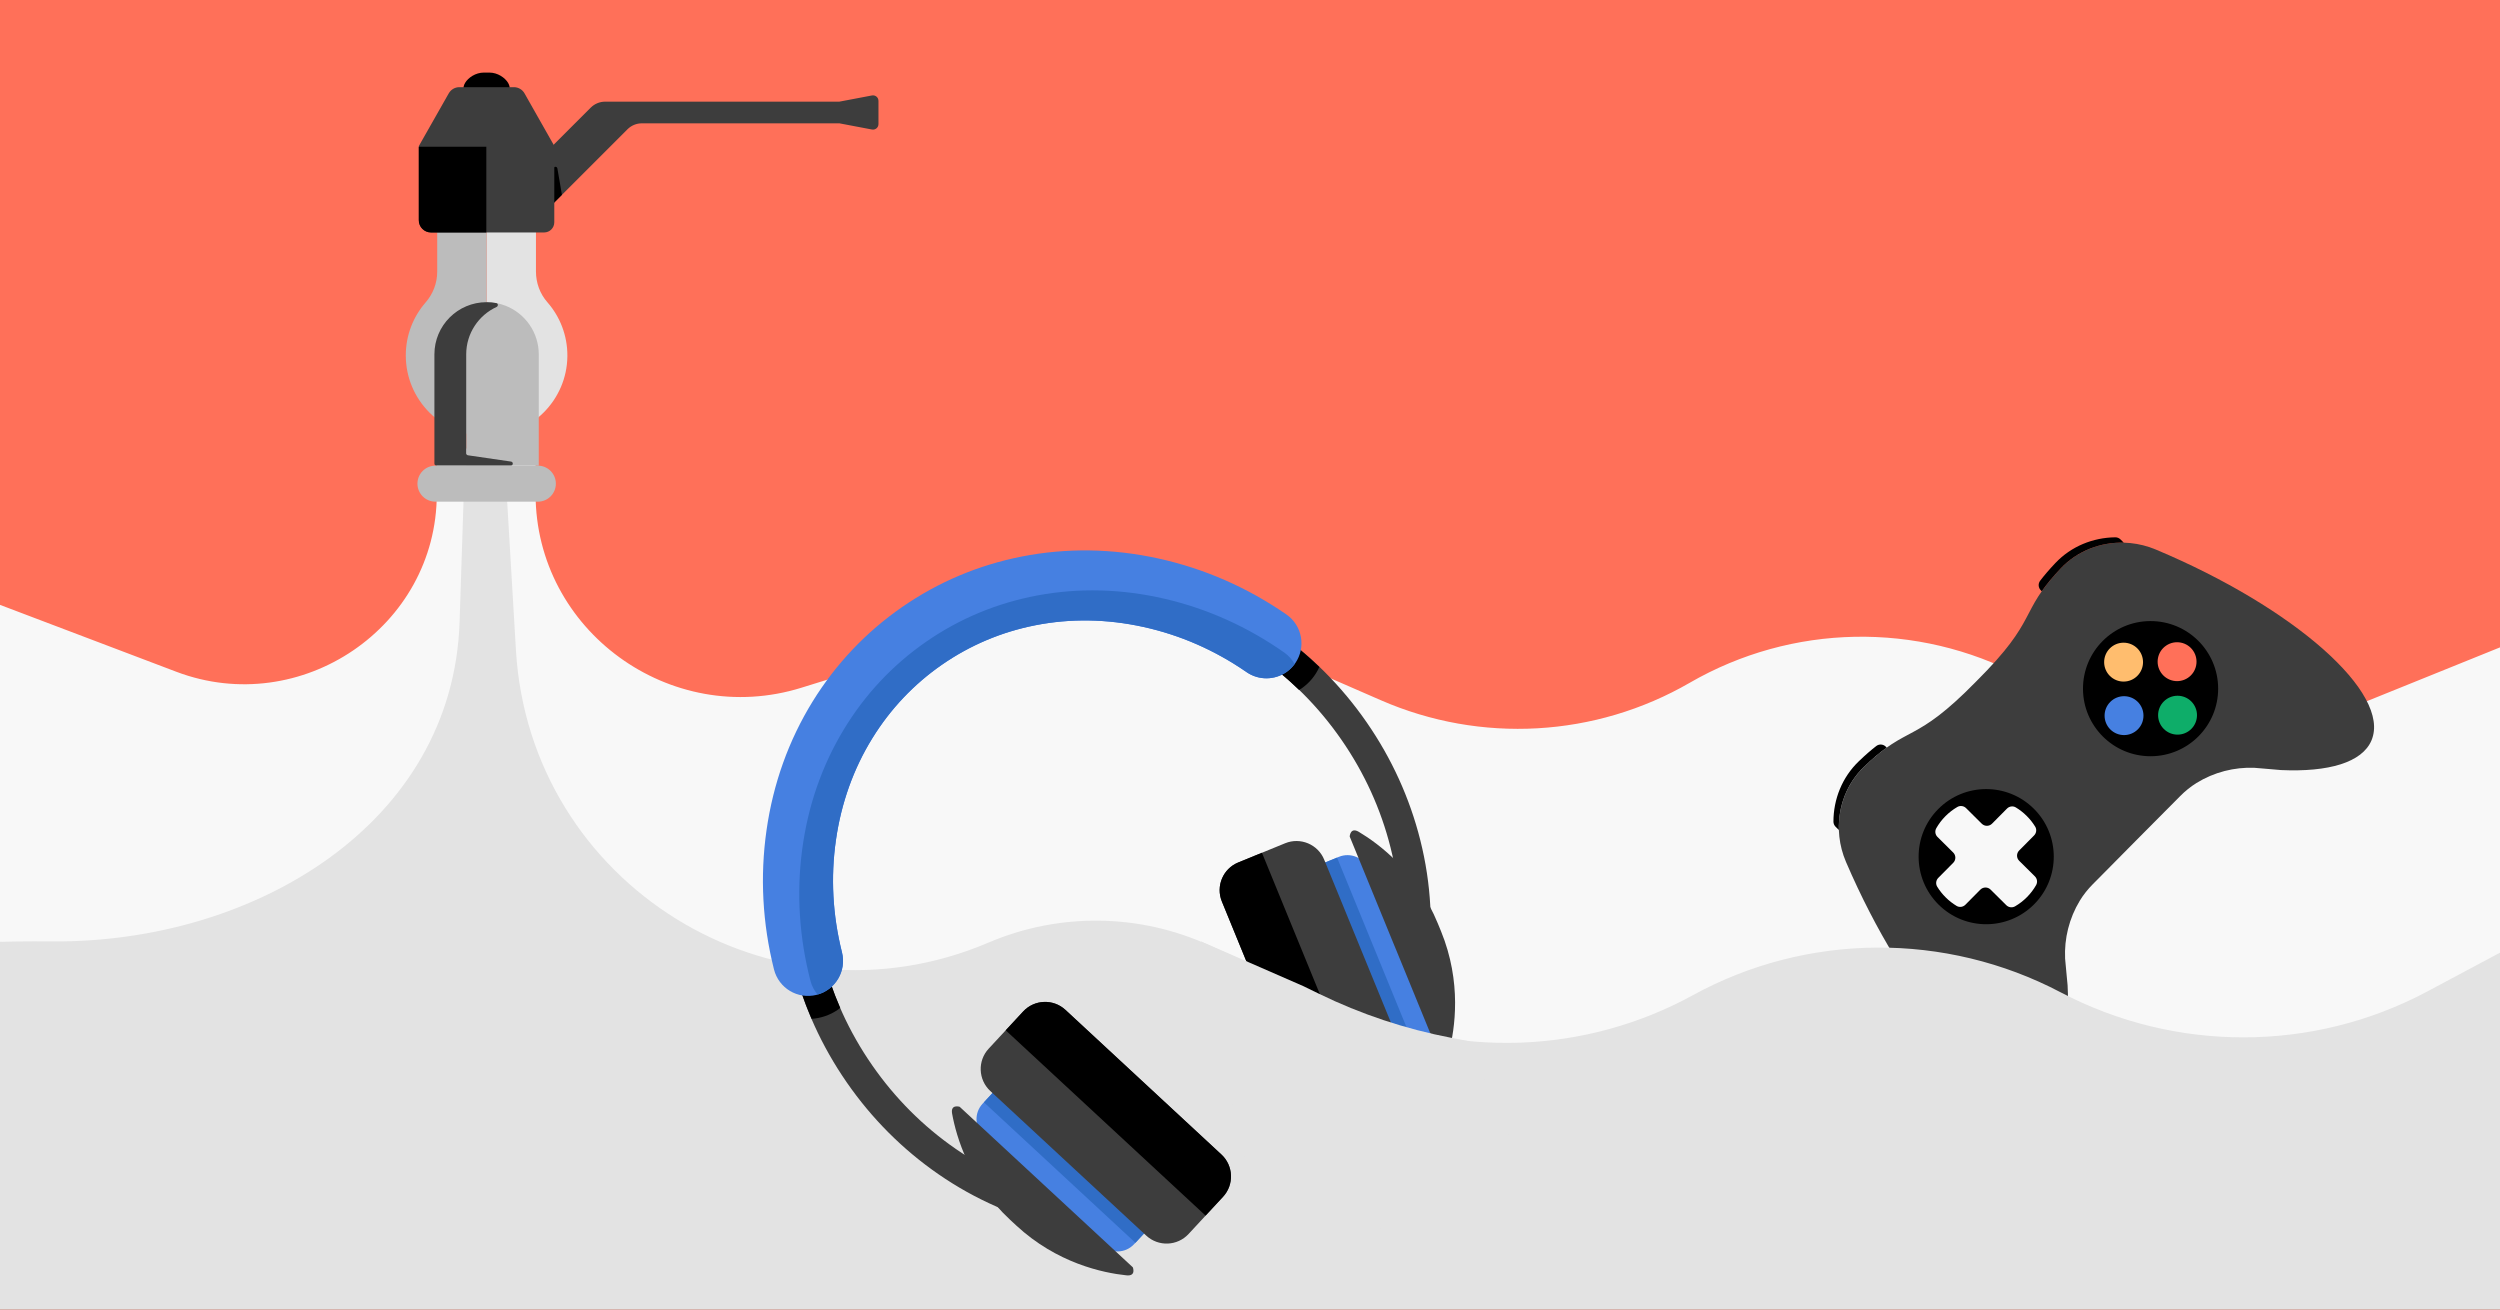
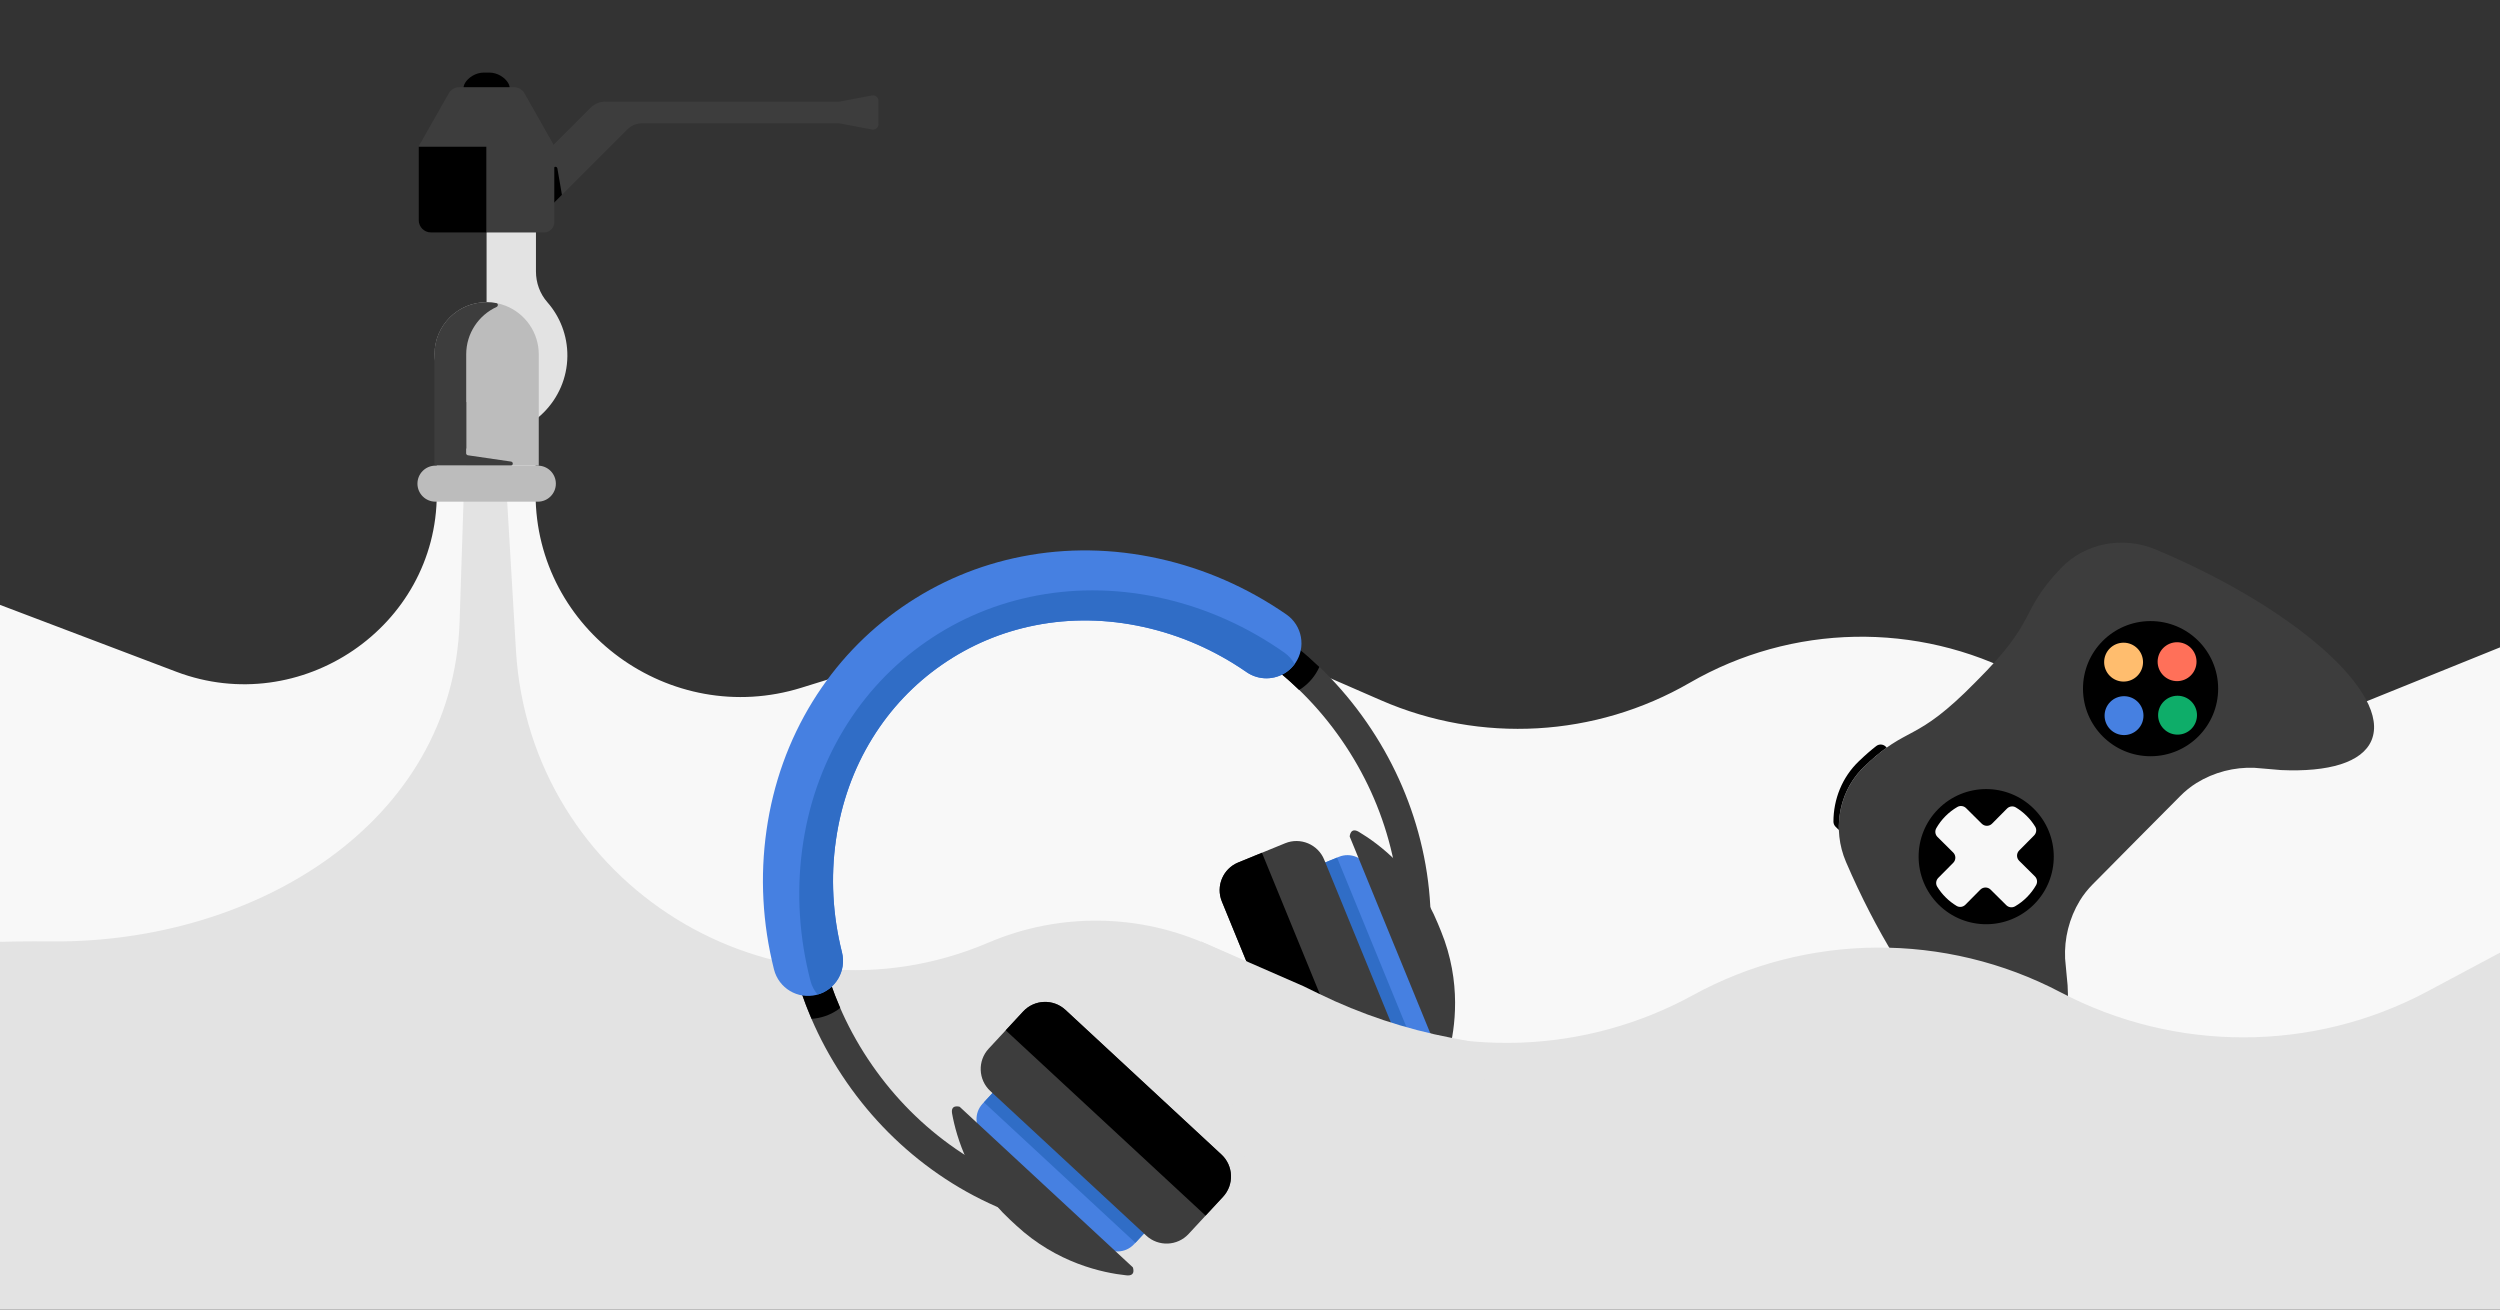
<svg xmlns="http://www.w3.org/2000/svg" fill="none" height="495" viewBox="0 0 945 495" width="945">
  <rect x="0" y="0" width="945" height="495" fill="#333333" stroke="none" />
  <clipPath id="clip0_3011_10">
    <path d="M0 0H945V495H0Z" />
  </clipPath>
  <g clip-path="url(#clip0_3011_10)">
-     <path d="M0 0H945V495H0Z" fill="#ff7059" />
    <path d="M-16.926 222.217 66.613 253.911C113.664 271.762 165.108 237.003 165.108 186.679V169.55H202.448V186.679C202.448 238.399 253.477 275.314 302.871 259.982L376.974 236.98C407.654 227.457 440.735 229.279 470.182 242.115L522.008 264.706C559.752 281.159 603.067 278.705 638.712 258.094 677.322 235.768 724.698 234.856 764.139 255.679L771.413 259.52C809.067 279.399 853.572 281.663 893.049 265.707L966.483 236.026V449.174H-16.926V222.217Z" fill="#f8f8f8" />
    <path d="M747.036 257.546C770.932 233.771 762.784 231.953 778.958 214.854 788.118 205.171 802.527 202.557 814.825 207.698 814.877 207.722 814.931 207.741 814.987 207.765 867.433 229.801 903.897 262.073 896.433 279.842 892.902 288.243 880.174 291.898 862.188 291.083 860.848 291.021 853.549 290.282 852.124 290.229 844.552 289.944 836.914 291.863 830.261 295.983 828.013 297.376 825.96 299.056 824.099 300.932L820.578 304.484C820.405 304.641 815.072 310.012 807.573 317.571 800.074 325.134 794.752 330.512 794.597 330.686L791.075 334.238C789.214 336.115 787.55 338.183 786.178 340.441 782.117 347.131 780.263 354.785 780.61 362.353 780.677 363.776 781.476 371.069 781.549 372.409 782.519 390.385 778.972 403.145 770.6 406.748 752.896 414.361 720.318 378.174 697.833 325.917 697.809 325.865 697.79 325.811 697.765 325.756 692.519 313.504 695.011 299.071 704.615 289.831 721.576 273.512 723.464 281.644 747.035 257.548L747.036 257.546Z" fill="#3d3d3d" />
    <g fill="#000000">
      <path d="M712.82 282.229 713.183 282.589C710.727 284.339 707.966 286.608 704.617 289.829 698.04 296.156 694.801 304.914 695.093 313.739L693.851 312.508C693.331 311.992 693.038 311.288 693.04 310.554 693.058 302.13 696.297 293.861 702.58 287.813 705.08 285.406 707.255 283.53 709.218 282.006 710.303 281.163 711.843 281.26 712.82 282.229Z" />
-       <path d="M801.546 203.898 802.788 205.129C793.959 204.914 785.228 208.227 778.96 214.856 775.767 218.233 773.518 221.013 771.791 223.485L771.427 223.124C770.452 222.158 770.342 220.619 771.174 219.525 772.681 217.549 774.537 215.36 776.924 212.838 782.919 206.5 791.16 203.195 799.586 203.104 800.319 203.096 801.026 203.382 801.546 203.898Z" />
      <path d="M768.921 341.803C778.855 331.784 778.786 315.61 768.768 305.677 758.75 295.743 742.576 295.812 732.642 305.83 722.708 315.848 722.777 332.022 732.795 341.956 742.814 351.89 758.988 351.821 768.921 341.803Z" />
    </g>
    <path d="M766.07 308.398C767.334 309.651 768.413 311.021 769.303 312.474 769.953 313.536 769.768 314.909 768.891 315.794L763.228 321.504C762.169 322.573 762.176 324.314 763.245 325.374L769.196 331.274C770.078 332.15 770.256 333.506 769.641 334.586 768.719 336.198 767.573 337.72 766.2 339.104 764.828 340.489 763.316 341.648 761.706 342.586 760.632 343.209 759.273 343.043 758.391 342.168L752.442 336.269C751.373 335.209 749.632 335.217 748.572 336.286L742.912 341.994C742.035 342.879 740.662 343.075 739.595 342.435 738.135 341.557 736.756 340.49 735.492 339.236 734.228 337.983 733.149 336.613 732.259 335.16 731.609 334.099 731.794 332.725 732.671 331.84L738.332 326.132C739.392 325.063 739.384 323.322 738.315 322.262L732.366 316.363C731.483 315.488 731.306 314.131 731.92 313.052 732.843 311.436 733.989 309.914 735.363 308.528 736.737 307.142 738.244 305.985 739.853 305.049 740.927 304.422 742.285 304.591 743.168 305.466L749.118 311.367C750.187 312.427 751.928 312.419 752.988 311.35L758.65 305.64C759.527 304.755 760.899 304.559 761.966 305.199 763.428 306.079 764.806 307.145 766.07 308.398Z" fill="#f8f8f8" />
    <path d="M838.461 260.205C838.401 246.097 826.916 234.709 812.808 234.768 798.699 234.828 787.311 246.314 787.371 260.422 787.431 274.53 798.916 285.918 813.024 285.858 827.132 285.798 838.521 274.313 838.461 260.205Z" fill="#000000" />
    <path d="M829.04 246.021C826.777 242.65 822.211 241.751 818.84 244.013 815.469 246.275 814.57 250.841 816.832 254.212 819.094 257.583 823.661 258.482 827.032 256.22 830.403 253.958 831.302 249.392 829.04 246.021Z" fill="#ff7059" />
    <path d="M808.105 275.688C810.963 272.806 810.943 268.152 808.06 265.293 805.178 262.435 800.524 262.455 797.665 265.338 794.807 268.22 794.827 272.874 797.71 275.733 800.592 278.591 805.246 278.571 808.105 275.688Z" fill="#4680e1" />
    <path d="M810.067 250.255C810.05 246.196 806.745 242.919 802.685 242.936 798.626 242.953 795.349 246.258 795.366 250.317 795.383 254.377 798.688 257.654 802.748 257.637 806.807 257.619 810.084 254.315 810.067 250.255Z" fill="#ffbd6e" />
    <path d="M828.334 275.518C831.193 272.635 831.173 267.981 828.29 265.123 825.407 262.264 820.753 262.284 817.895 265.167 815.037 268.049 815.057 272.703 817.939 275.562 820.822 278.42 825.476 278.4 828.334 275.518Z" fill="#0ead69" />
    <path d="M508.234 380.817 457.382 357.445C430.891 345.269 400.489 344.85 373.672 356.29 291.893 391.178 200.252 334.444 195.02 245.688L191.586 187.456H175.276L173.727 235.054C171.239 311.496 96.04 356.47 19.645 355.858-16.451 355.569-54.074 357.522-84.985 376.164V376.164L3.48 531.717 969.985 526.032V346.791L917.438 374.815C874.264 397.84 822.227 397.856 778.916 375.09 735.402 352.217 683.056 352.533 639.948 376.164 599.254 398.472 550.401 400.197 508.234 380.817Z" fill="#e3e3e3" />
    <path d="M202.592 87.637V102.628C202.592 106.882 204.081 111.027 206.889 114.226 211.658 119.657 214.529 126.795 214.468 134.605 214.339 151.222 200.766 164.783 184.148 164.899 184.075 164.899 184.001 164.899 183.928 164.899V87.637H202.589 202.592Z" fill="#e3e3e3" />
-     <path d="M153.39 134.359C153.39 126.691 156.215 119.684 160.883 114.322 163.683 111.103 165.266 107.004 165.266 102.737V87.635H183.93V164.894C167.064 164.894 153.39 151.222 153.39 134.356V134.359Z" fill="#bcbcbc" />
    <path d="M223.296 40.687C224.744 39.239 226.71 38.425 228.759 38.425H317.279L329.602 36.083C330.878 35.84 332.06 36.819 332.06 38.118V46.922C332.06 48.221 330.878 49.2 329.602 48.956L317.279 46.615H242.64C240.59 46.615 238.624 47.429 237.176 48.878L209.169 76.885V54.809L223.293 40.685 223.296 40.687Z" fill="#3d3d3d" />
    <path d="M209.172 76.887V63.816C209.172 62.874 210.538 62.758 210.698 63.685L212.411 73.648 209.172 76.887Z" fill="#000000" />
    <path d="M178.255 35.233C171.885 35.233 176.547 27.435 182.917 27.435H184.955C191.326 27.435 195.988 35.233 189.617 35.233V35.233H178.255V35.233Z" fill="#000000" />
    <path clip-rule="evenodd" d="M191.213 115.615C198.499 118.513 203.652 125.628 203.652 133.948V176.01H176.227V152.001C169.191 149.003 164.259 142.025 164.259 133.895 164.259 123.031 173.066 114.223 183.93 114.223 186.503 114.223 188.96 114.717 191.213 115.615Z" fill="#bcbcbc" fill-rule="evenodd" />
    <path clip-rule="evenodd" d="M187.699 116.03C188.378 115.717 188.345 114.708 187.61 114.568 186.417 114.342 185.187 114.223 183.929 114.223 183.929 114.223 183.93 114.223 183.93 114.223H183.928C183.928 114.223 183.928 114.223 183.929 114.223 173.035 114.224 164.206 123.056 164.206 133.948V175.241C164.206 175.666 164.55 176.01 164.974 176.01H176.225C176.226 176.01 176.227 176.009 176.227 176.008V176.008C176.227 176.008 176.227 176.007 176.228 176.007H193.066C194.019 176.007 194.12 174.616 193.177 174.478L176.884 172.1C176.507 172.045 176.227 171.721 176.227 171.339V133.948C176.227 126.001 180.928 119.153 187.699 116.03Z" fill="#3d3d3d" fill-rule="evenodd" />
    <path d="M157.795 182.822C157.795 179.06 160.845 176.01 164.608 176.01H203.303C207.066 176.01 210.116 179.06 210.116 182.822V182.822C210.116 186.585 207.066 189.635 203.303 189.635H164.608C160.845 189.635 157.795 186.585 157.795 182.822V182.822Z" fill="#bcbcbc" />
    <path d="M194.251 32.95H173.642C171.982 32.95 170.45 33.842 169.631 35.285L158.35 55.158V83.259C158.35 85.806 160.415 87.87 162.962 87.87H205.68C207.802 87.87 209.522 86.15 209.522 84.028V55.158L198.263 35.288C197.444 33.843 195.911 32.95 194.251 32.95Z" fill="#3d3d3d" />
    <path d="M183.833 55.465H158.285V83.259C158.285 85.806 160.35 87.87 162.896 87.87H183.833V55.465Z" fill="#000000" />
    <path d="M539.534 367.349 528.065 365.705C530.218 350.662 529.398 335.403 525.628 320.385 521.98 305.843 515.73 292.13 507.061 279.62 498.392 267.109 487.749 256.44 475.415 247.918 462.678 239.112 448.679 232.985 433.838 229.717 419.031 226.455 404.258 226.228 389.938 229.042 376.134 231.75 363.315 237.159 351.833 245.115 340.351 253.071 330.784 263.173 323.401 275.146 315.736 287.565 310.759 301.476 308.613 316.486 306.467 331.539 307.28 346.789 311.05 361.806 314.697 376.348 320.948 390.061 329.617 402.572 338.285 415.082 348.929 425.751 361.263 434.274 374 443.079 387.999 449.206 402.84 452.475L400.351 463.79C384.024 460.192 368.657 453.476 354.671 443.807 341.191 434.482 329.556 422.83 320.091 409.172 310.627 395.513 303.805 380.526 299.809 364.63 295.669 348.139 294.769 331.399 297.143 314.842 299.518 298.241 305.034 282.848 313.54 269.062 321.775 255.716 332.433 244.459 345.233 235.59 358.033 226.72 372.327 220.688 387.705 217.673 403.6 214.551 419.95 214.793 436.327 218.401 452.653 222 468.021 228.716 482.006 238.385 495.487 247.709 507.122 259.361 516.586 273.02 526.05 286.678 532.873 301.665 536.868 317.562 541.009 334.052 541.916 350.803 539.534 367.349Z" fill="#3d3d3d" />
    <path d="M481.996 238.392C477.172 235.055 472.172 232.105 467.037 229.471 464.081 232.243 462.15 235.769 461.291 239.541 466.136 241.992 470.843 244.775 475.398 247.914 480.983 251.773 486.189 256.087 491.052 260.802 491.348 260.611 491.665 260.45 491.965 260.243 495.03 258.119 497.291 255.282 498.72 252.119 493.515 247.124 487.944 242.517 481.986 238.398L481.996 238.392Z" fill="#000000" />
    <path d="M299.809 364.63C301.573 371.654 303.93 378.489 306.778 385.116 310.241 384.889 313.692 383.769 316.757 381.645 317.056 381.437 317.325 381.207 317.601 380.986 314.902 374.787 312.694 368.381 311.033 361.803 309.683 356.443 308.731 351.059 308.139 345.661 304.315 345.133 300.326 345.71 296.692 347.504 297.347 353.227 298.36 358.954 299.789 364.643L299.809 364.63Z" fill="#000000" />
    <path d="M486.253 254.048C481.85 257.099 475.846 257.284 471.168 254.052 459.223 245.792 446.13 240.056 432.23 236.993 418.431 233.949 404.686 233.734 391.38 236.348 378.59 238.856 366.715 243.877 356.081 251.245 345.448 258.613 336.592 267.971 329.735 279.062 322.614 290.602 317.987 303.547 315.981 317.543 313.966 331.634 314.737 345.907 318.266 359.999 320.044 367.087 315.742 374.294 308.647 376.062 301.549 377.847 294.352 373.539 292.567 366.441 288.194 349.018 287.246 331.291 289.749 313.788 292.263 296.174 298.139 279.808 307.179 265.15 315.965 250.934 327.344 238.926 340.992 229.469 354.641 220.012 369.881 213.575 386.273 210.36 403.173 207.044 420.551 207.298 437.935 211.124 455.202 214.928 471.466 222.043 486.243 232.257 492.262 236.421 493.761 244.663 489.613 250.685 488.677 252.043 487.541 253.155 486.263 254.041L486.253 254.048Z" fill="#4680e1" />
    <path d="M440.247 226.34C424.005 222.564 407.801 222.148 392.087 225.085 376.841 227.95 362.707 233.827 350.076 242.579 337.446 251.33 326.971 262.49 318.941 275.768 310.661 289.456 305.36 304.774 303.2 321.3 301.049 337.732 302.112 354.389 306.37 370.813 306.88 372.765 307.824 374.49 309.063 375.937 315.912 373.984 320.018 366.942 318.276 359.992 314.737 345.907 313.966 331.634 315.991 317.536 317.987 303.547 322.614 290.602 329.745 279.055 336.595 267.954 345.458 258.606 356.091 251.238 366.725 243.87 378.597 238.866 391.389 236.341 404.696 233.727 418.441 233.942 432.24 236.986 446.14 240.049 459.243 245.778 471.178 254.045 475.839 257.274 481.86 257.092 486.263 254.041 487.422 253.238 488.471 252.215 489.36 251.023 488.447 249.365 487.167 247.858 485.508 246.702 471.626 236.947 456.404 230.1 440.264 226.343L440.247 226.34Z" fill="#306dc6" />
    <path d="M438.084 447.546C441.559 450.769 441.771 456.193 438.548 459.668L428.674 470.308C425.451 473.782 420.02 473.984 416.552 470.771L371.866 429.336C368.391 426.113 368.189 420.681 371.412 417.207L381.279 406.557C384.502 403.083 389.917 402.878 393.401 406.094L438.081 447.519 438.084 447.546Z" fill="#4680e1" />
    <path d="M381.283 406.584 371.919 416.679 429.19 469.773 438.555 459.678C441.778 456.203 441.566 450.779 438.091 447.556L393.412 406.131C389.938 402.908 384.513 403.119 381.29 406.594L381.283 406.584Z" fill="#306dc6" />
    <path d="M396.433 449.584 426.062 477.053 428.207 479.04C428.207 479.04 429.566 482.473 425.822 482.081 416.903 481.153 399.501 477.473 384.129 463.222L381.851 461.107C366.472 446.846 361.493 429.785 359.899 420.958 359.226 417.257 362.753 418.36 362.753 418.36L364.905 420.356 394.535 447.825 396.447 449.604 396.433 449.584Z" fill="#3d3d3d" />
    <path d="M461.694 436.404C466.282 440.658 466.555 447.813 462.301 452.401L449.277 466.45C445.033 471.032 437.867 471.312 433.279 467.058L374.328 412.393C369.747 408.149 369.467 400.984 373.721 396.395L386.745 382.347C390.989 377.765 398.162 377.495 402.743 381.739L461.694 436.404Z" fill="#3d3d3d" />
    <path d="M461.694 436.404 402.743 381.739C398.162 377.495 390.999 377.758 386.745 382.347L380.157 389.453 455.706 459.498 462.294 452.391C466.548 447.803 466.275 440.648 461.687 436.394L461.694 436.404Z" fill="#000000" />
    <path d="M511.071 396.973C512.868 401.358 517.873 403.462 522.268 401.658L535.698 396.15C540.083 394.353 542.18 389.339 540.39 384.964L517.29 328.571C515.493 324.186 510.478 322.089 506.093 323.886L492.656 329.384C488.271 331.181 486.167 336.185 487.965 340.571L511.057 396.953 511.071 396.973Z" fill="#4680e1" />
    <path d="M492.67 329.404 505.411 324.181 535.006 396.453 522.265 401.675C517.88 403.472 512.875 401.368 511.068 396.99L487.975 340.607C486.178 336.222 488.282 331.218 492.667 329.421L492.67 329.404Z" fill="#306dc6" />
    <path d="M527.599 358.698 542.911 396.088 544.017 398.795C544.017 398.795 546.754 401.273 547.703 397.63 549.967 388.953 552.633 371.367 544.69 351.969L543.51 349.093C535.56 329.685 521.334 319.03 513.63 314.437 510.401 312.507 510.184 316.204 510.184 316.204L511.298 318.92 526.609 356.31 527.603 358.725 527.599 358.698Z" fill="#3d3d3d" />
    <path d="M492.336 415.171C494.708 420.962 501.311 423.731 507.101 421.359L524.83 414.1C530.61 411.735 533.389 405.125 531.017 399.334L500.542 324.939C498.178 319.159 491.567 316.38 485.777 318.751L468.049 326.011C462.269 328.376 459.496 334.996 461.871 340.769L492.336 415.171Z" fill="#3d3d3d" />
    <path d="M492.336 415.171 461.871 340.769C459.506 334.989 462.269 328.376 468.049 326.011L477.017 322.339 516.062 417.677 507.094 421.349C501.304 423.721 494.701 420.952 492.329 415.161L492.336 415.171Z" fill="#000000" />
    <path d="M492.731 372.791 498.529 375.621C514.423 383.378 531.277 388.99 548.648 392.311L554.643 393.457 577.85 446.641 517.792 465.508 475.271 456.527 452.667 363.807 454.001 355.869 492.731 372.791Z" fill="#e3e3e3" />
  </g>
</svg>